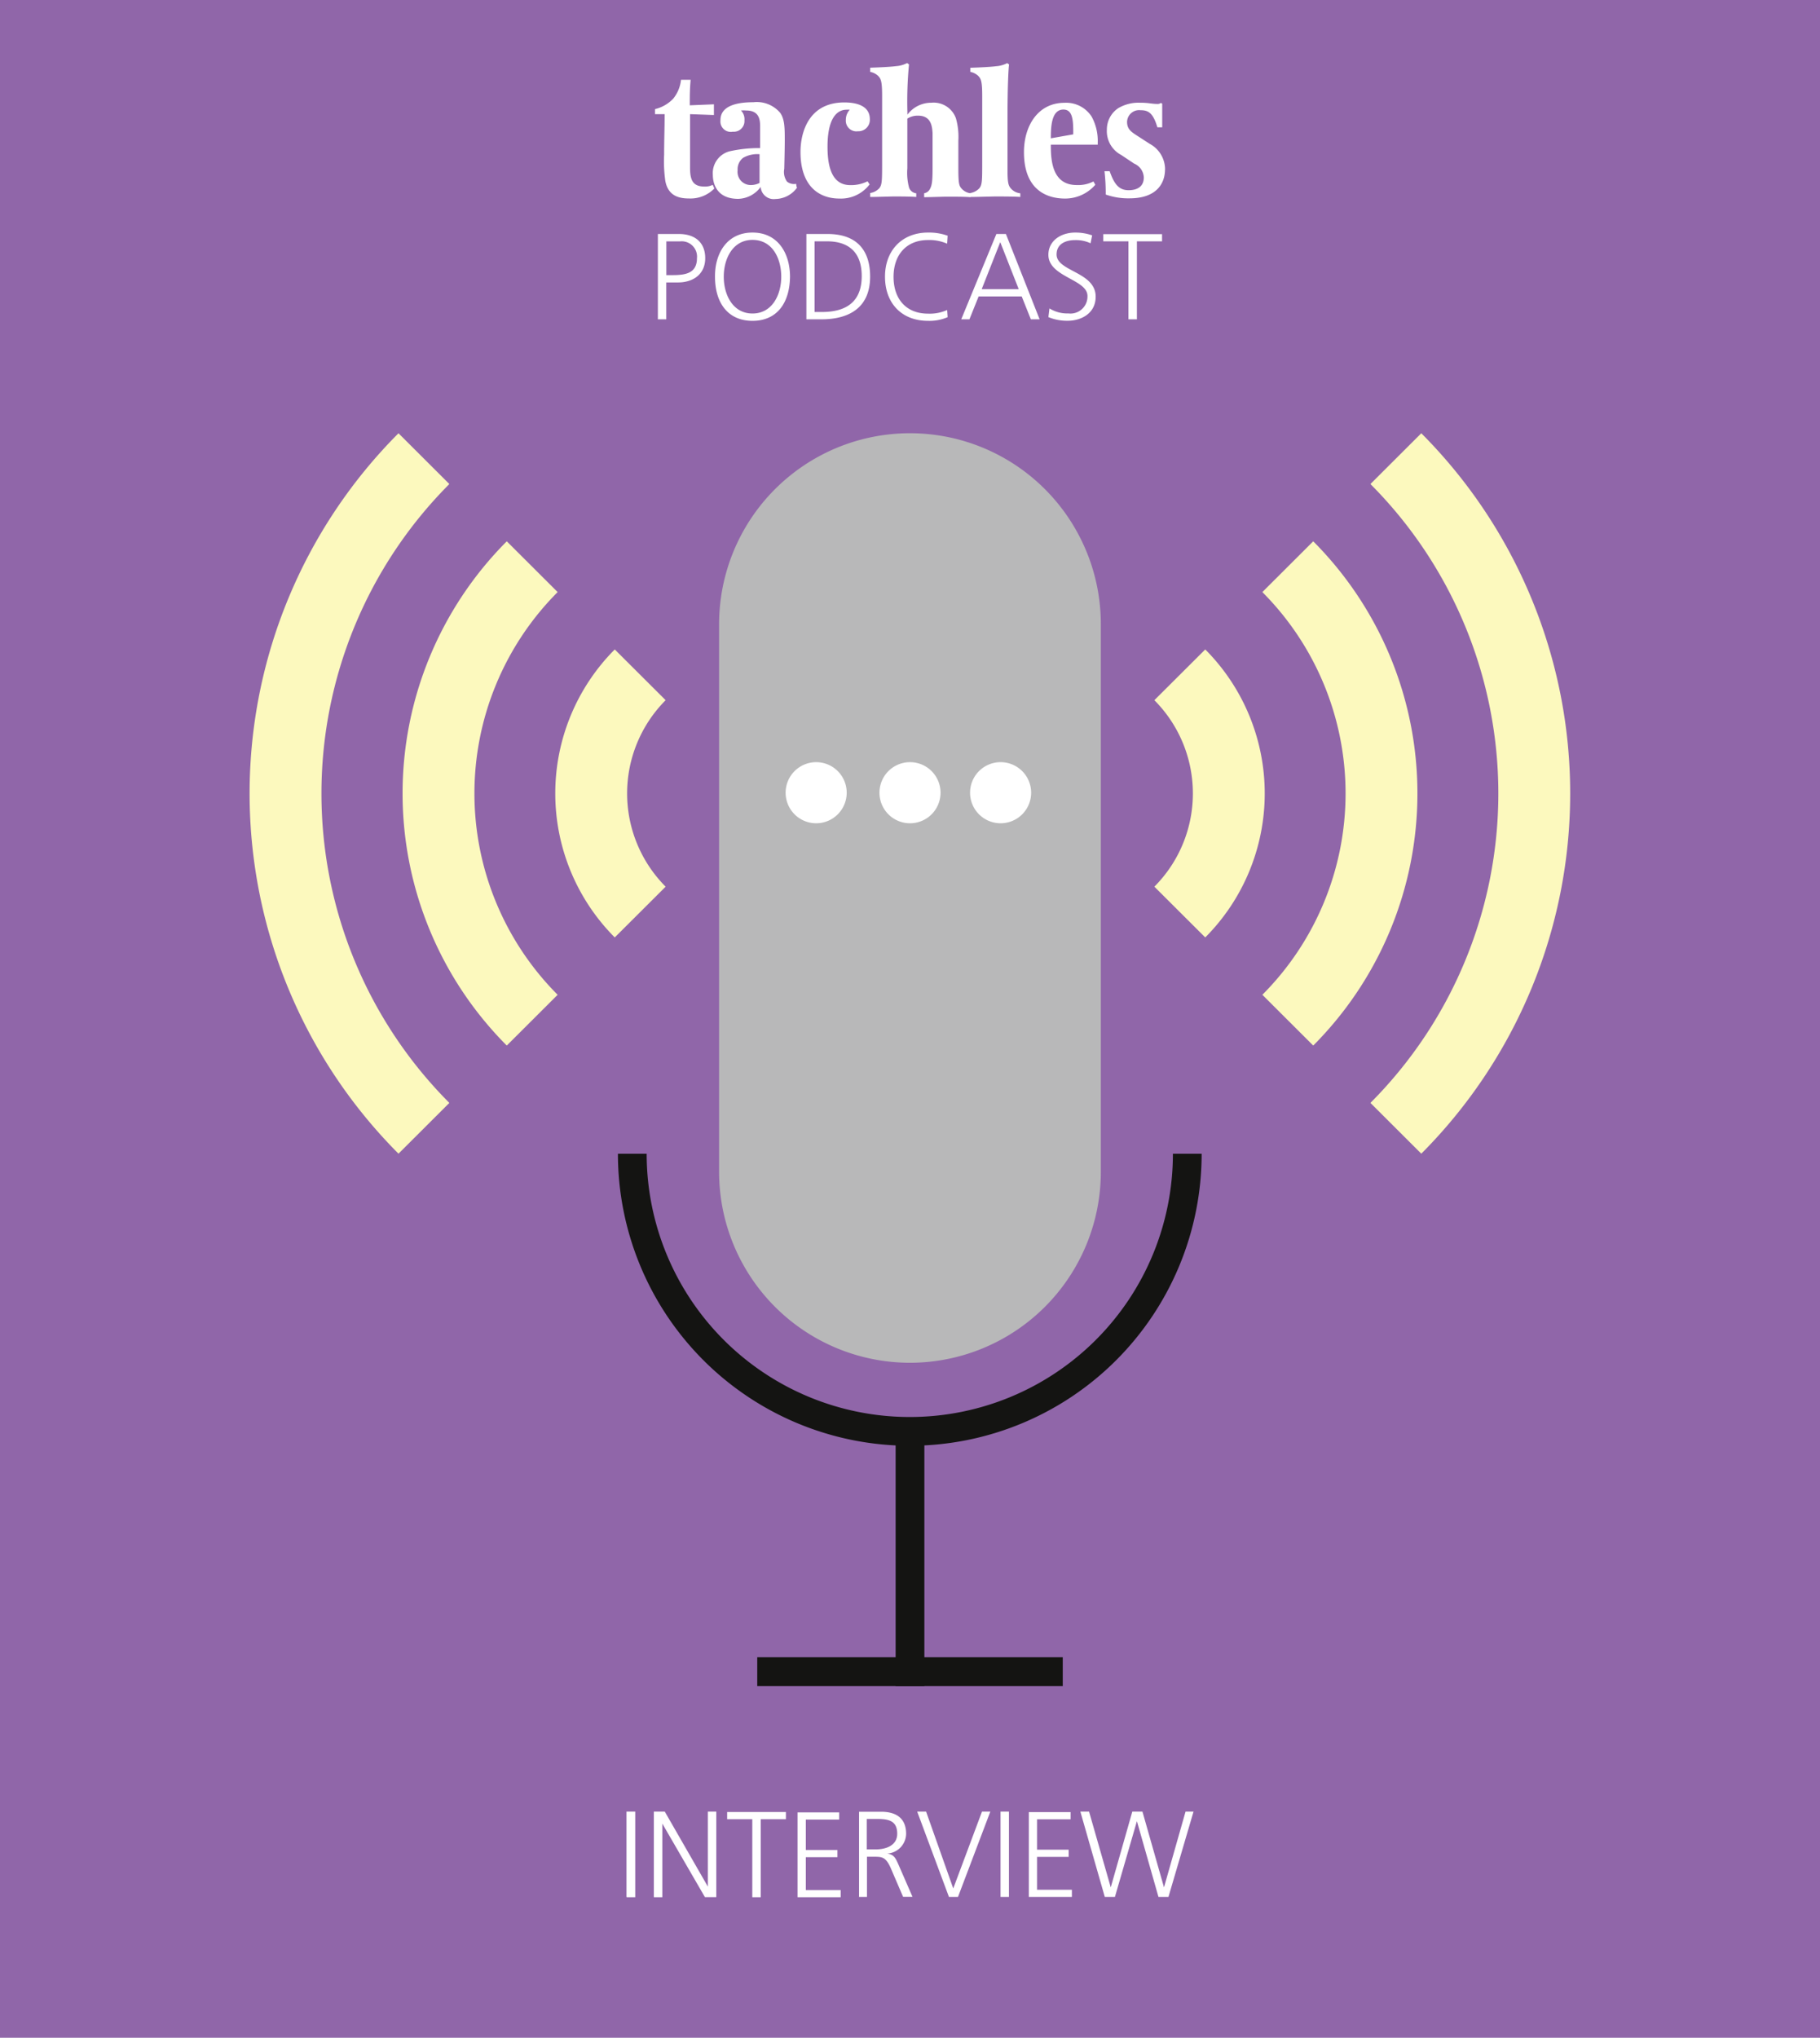
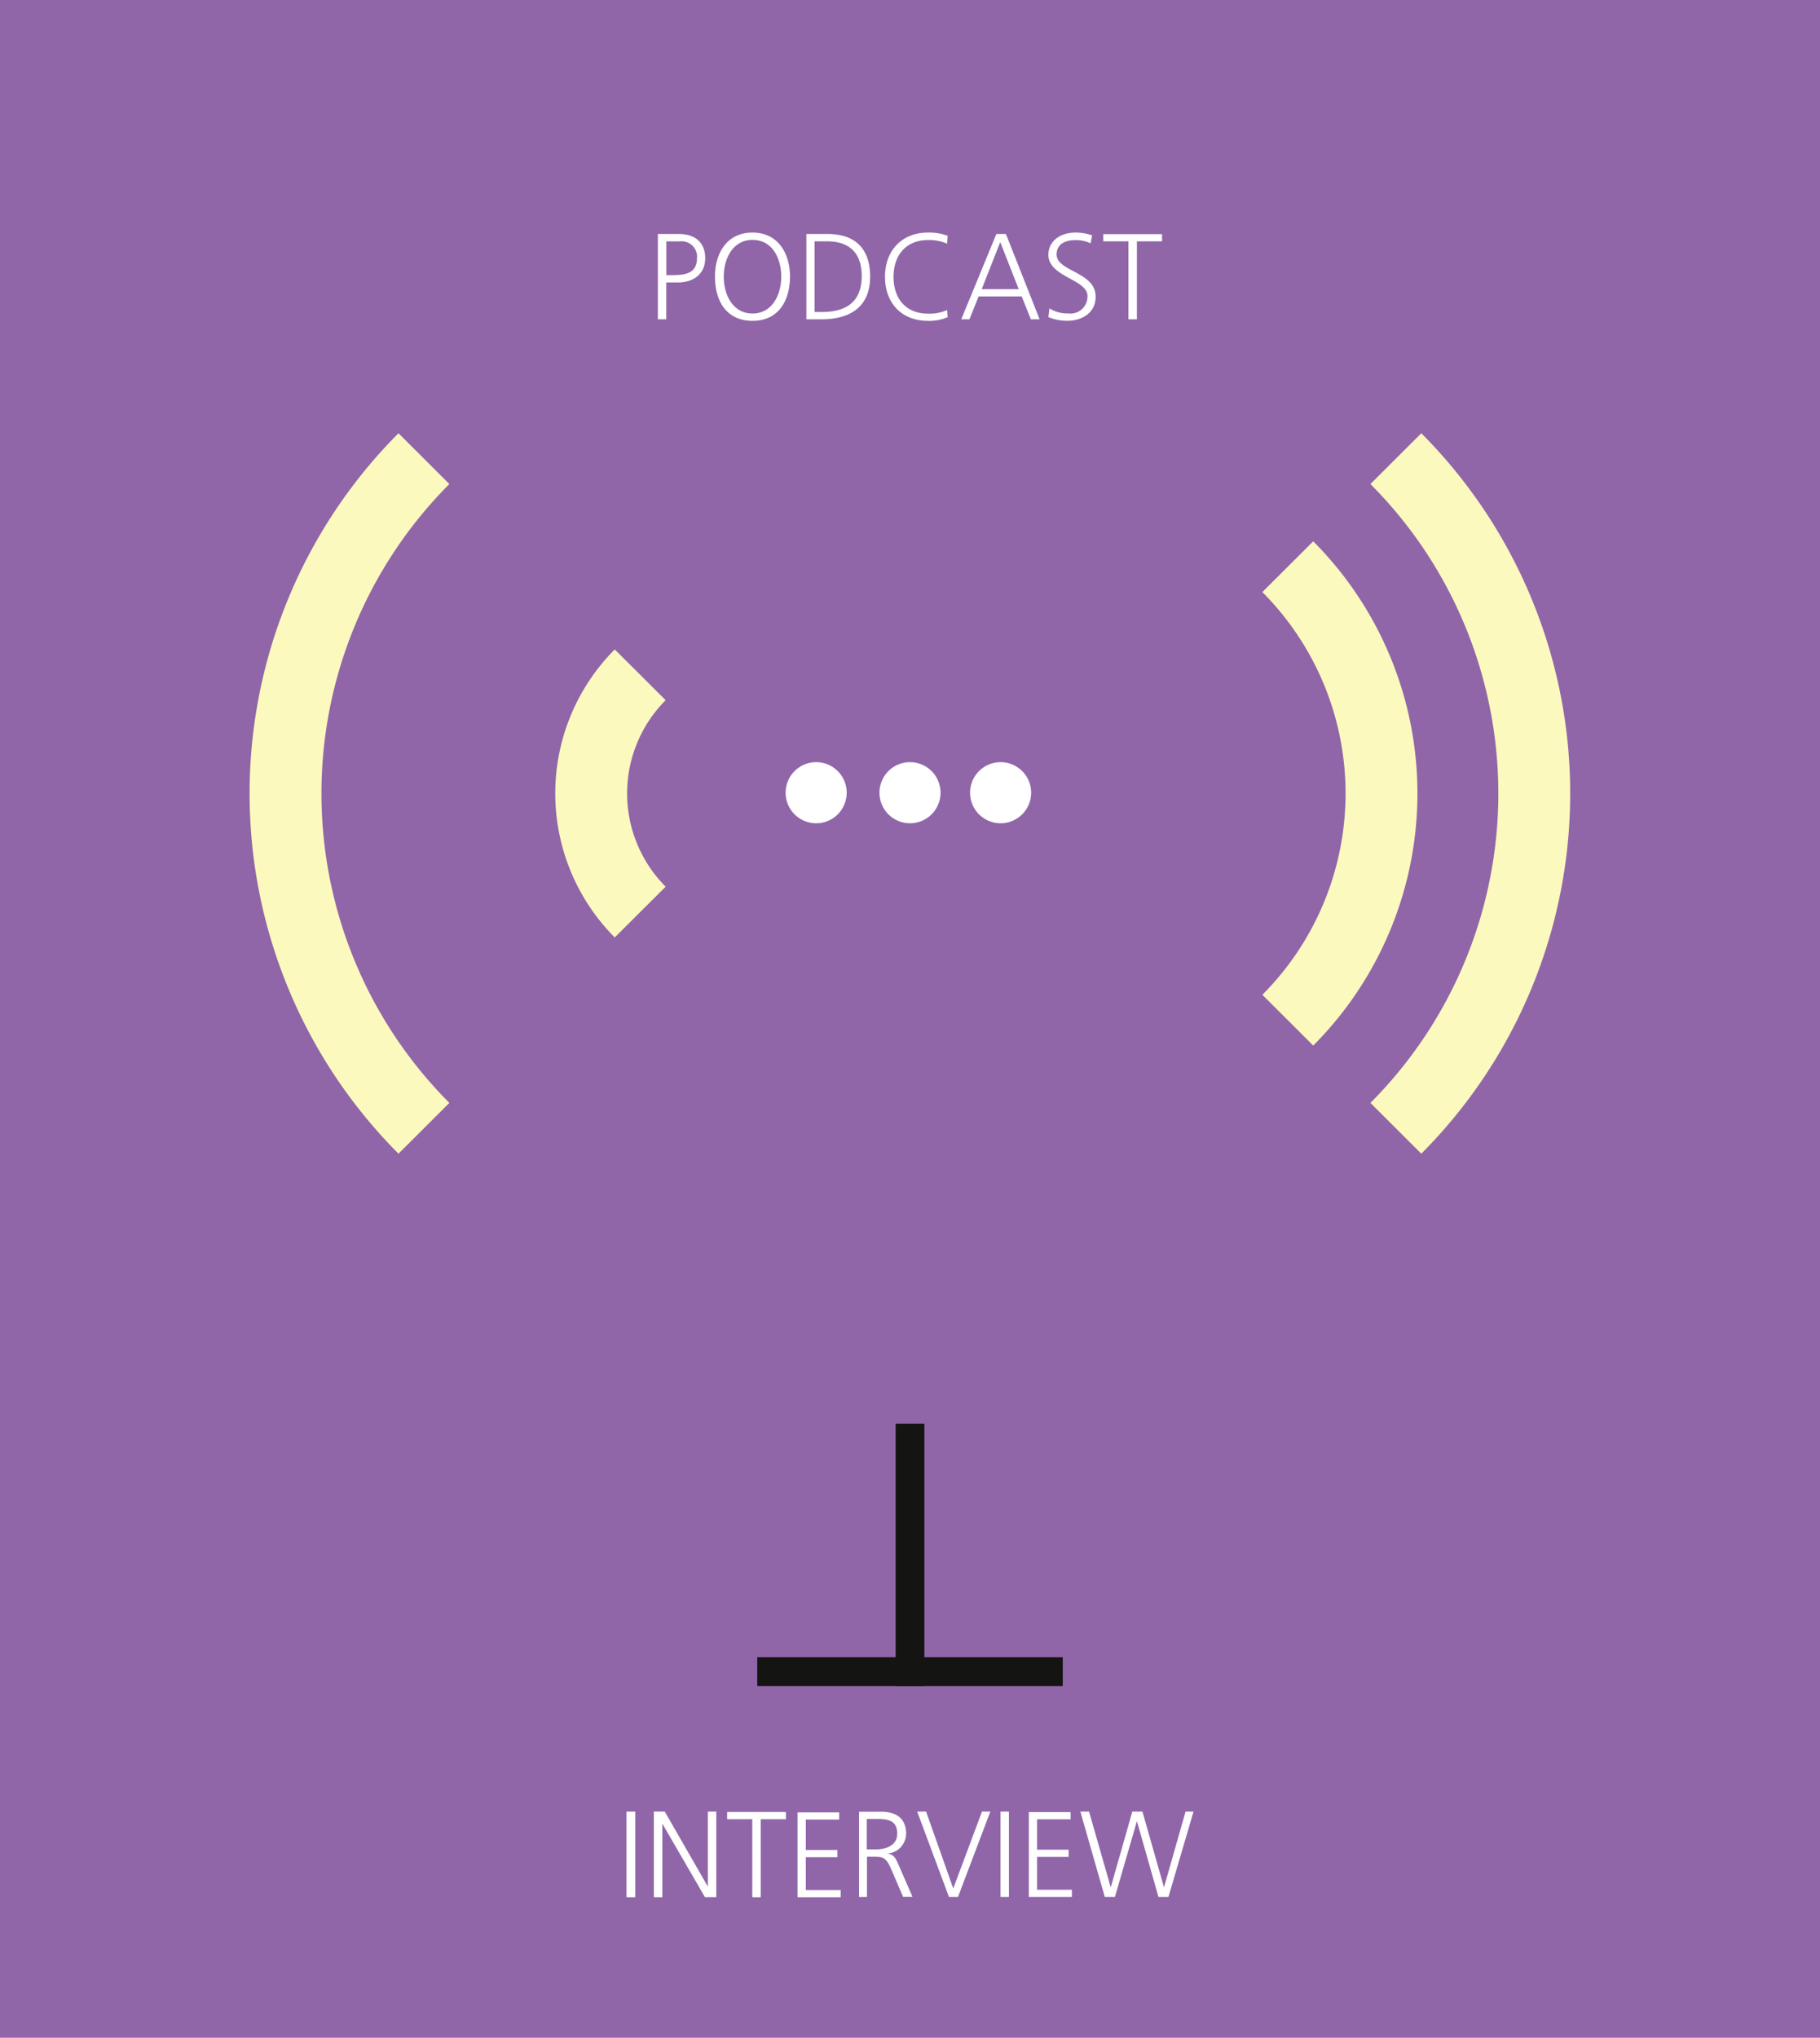
<svg xmlns="http://www.w3.org/2000/svg" id="Ebene_1" data-name="Ebene 1" viewBox="0 0 253.3 283.46">
  <defs>
    <style>.cls-1,.cls-4,.cls-6{fill:none;}.cls-2{fill:#9066a9;}.cls-3{clip-path:url(#clip-path);}.cls-4{stroke:#fcf9be;stroke-width:10px;}.cls-5{fill:#b8b8b9;}.cls-6{stroke:#141412;stroke-width:4px;}.cls-7{fill:#fff;}</style>
    <clipPath id="clip-path" transform="translate(0 0)">
      <rect class="cls-1" x="-24.08" y="-7" width="301.46" height="290.46" />
    </clipPath>
  </defs>
  <title>Tachles_Logo_Interview</title>
  <rect class="cls-2" width="253.3" height="283.46" />
  <g class="cls-3">
    <path class="cls-4" d="M59,63.8a65.94,65.94,0,0,0,0,93.15" transform="translate(0 0)" />
-     <path class="cls-4" d="M74.07,78.83a44.66,44.66,0,0,0,0,63.08" transform="translate(0 0)" />
    <path class="cls-4" d="M89.1,93.87a23.37,23.37,0,0,0,0,33" transform="translate(0 0)" />
    <path class="cls-4" d="M194.27,63.8a65.94,65.94,0,0,1,0,93.15" transform="translate(0 0)" />
    <path class="cls-4" d="M179.23,78.83a44.66,44.66,0,0,1,0,63.08" transform="translate(0 0)" />
-     <path class="cls-4" d="M164.2,93.87a23.37,23.37,0,0,1,0,33" transform="translate(0 0)" />
-     <path class="cls-5" d="M153.21,163V86.83a26.56,26.56,0,1,0-53.13,0V163a26.56,26.56,0,0,0,53.13,0" transform="translate(0 0)" />
-     <path class="cls-6" d="M88,160.49a38.62,38.62,0,0,0,77.24,0" transform="translate(0 0)" />
  </g>
  <line class="cls-6" x1="126.65" y1="198.05" x2="126.65" y2="234.53" />
  <line class="cls-6" x1="105.39" y1="232.53" x2="147.91" y2="232.53" />
  <g class="cls-3">
    <path class="cls-7" d="M113.59,114.52a4.25,4.25,0,1,0-4.25-4.25,4.25,4.25,0,0,0,4.25,4.25" transform="translate(0 0)" />
    <path class="cls-7" d="M126.65,114.52a4.25,4.25,0,1,0-4.25-4.25,4.25,4.25,0,0,0,4.25,4.25" transform="translate(0 0)" />
    <path class="cls-7" d="M139.26,114.52a4.25,4.25,0,1,0-4.25-4.25,4.25,4.25,0,0,0,4.25,4.25" transform="translate(0 0)" />
  </g>
  <rect class="cls-2" width="253.3" height="49.13" />
  <g class="cls-3">
-     <path class="cls-7" d="M162.15,23.63A4.05,4.05,0,0,0,160,20l-1.7-1.1c-0.82-.53-1.44-0.91-1.44-1.94a1.68,1.68,0,0,1,1.87-1.63c1.1,0,1.75.38,2.35,2.38h0.67c0-.43,0-0.86,0-1.61,0-.34,0-1.46,0-1.68l-0.19-.1a0.71,0.71,0,0,1-.48.14c-0.79,0-1.18-.17-2.42-0.17a5.56,5.56,0,0,0-3,.74,3.56,3.56,0,0,0-1.61,3,3.74,3.74,0,0,0,2,3.53l1.8,1.2a2.19,2.19,0,0,1,1.34,1.92c0,1.46-1.18,1.78-2.11,1.78-1.34,0-2-.82-2.64-2.64h-0.72a27.37,27.37,0,0,1,.17,3v0.24a9.4,9.4,0,0,0,3.31.53c3.91,0,4.94-2.23,4.94-4m-12.77-4.9-3.12.55c0-1.56.07-4,1.75-4,1.27,0,1.37,1.42,1.37,3.19v0.22Zm3.41,1.39V19.84a7.07,7.07,0,0,0-.84-3.6,4.21,4.21,0,0,0-3.79-1.94c-3.7,0-5.64,3.22-5.64,6.86,0,5.74,3.77,6.46,5.71,6.46a5.55,5.55,0,0,0,4.22-1.92l-0.26-.46a4.61,4.61,0,0,1-2.33.5c-3.36,0-3.6-3.31-3.6-5.5V20.12h6.53ZM142,27.44V26.89a2,2,0,0,1-1.44-.84c-0.24-.38-0.34-0.77-0.34-2.57V16.72c0-4.92.14-7.25,0.22-7.75l-0.26-.19a3.83,3.83,0,0,1-1.56.43c-0.82.12-2.81,0.19-3.58,0.22V10a2.28,2.28,0,0,1,1.08.53c0.43,0.43.58,0.82,0.58,2.83v9.12c0,2.62,0,3.24-.41,3.72a2.17,2.17,0,0,1-1.25.65v0.55c0.94,0,3-.07,3.5-0.07,0.94,0,2.76,0,3.46.07m-6.89,0V26.89a2,2,0,0,1-1.44-.86c-0.22-.38-0.29-0.82-0.29-2.64V19.55a9.4,9.4,0,0,0-.34-3.1,3.29,3.29,0,0,0-3.41-2.16,4.13,4.13,0,0,0-3.34,1.66V15.66a54.26,54.26,0,0,1,.22-6.7l-0.26-.19a3.83,3.83,0,0,1-1.56.43c-0.82.12-2.81,0.19-3.58,0.22V10a2.28,2.28,0,0,1,1.08.53c0.43,0.43.58,0.82,0.58,2.83v9.12c0,2.62,0,3.24-.41,3.72a2.17,2.17,0,0,1-1.25.65v0.55c0.94,0,2.78-.07,3.29-0.07,0.91,0,2.26,0,3.12.07V26.89a1.2,1.2,0,0,1-1-.79,8,8,0,0,1-.24-2.69V16.5a2.65,2.65,0,0,1,1.51-.41c1.87,0,1.94,1.63,2,2.4,0,0.46,0,1.7,0,2.42v2.59c0,1.8-.1,2.38-0.43,2.9a1.08,1.08,0,0,1-.74.48v0.55c0.74,0,2.64-.07,3.14-0.07,0.91,0,2.64,0,3.29.07m-14-1.75-0.31-.46a5.12,5.12,0,0,1-2.4.53c-2.35,0-3.17-2.14-3.17-5.33,0-5,2.06-5.16,2.69-5.16a2.33,2.33,0,0,1,.41,0,2.06,2.06,0,0,0-.55,1.42,1.48,1.48,0,0,0,1.68,1.58,1.59,1.59,0,0,0,1.66-1.68c0-2-2.11-2.33-3.55-2.33-5,0-6.1,4.22-6.1,6.89,0,4.75,2.57,6.48,5.42,6.48a5,5,0,0,0,4.22-2m-15.34-.17a2.65,2.65,0,0,1-1.25.29,1.83,1.83,0,0,1-1.8-2.06,2,2,0,0,1,.77-1.73,4,4,0,0,1,2.28-.5v4Zm5.16,0.55-0.07-.43a1.54,1.54,0,0,1-1.27-.31,2.31,2.31,0,0,1-.38-1.78s0.07-2.76.07-3.91c0-1.73,0-3-.65-3.89a4.27,4.27,0,0,0-3.72-1.46c-4.32,0-4.58,1.73-4.58,2.52A1.45,1.45,0,0,0,102,18.32a1.48,1.48,0,0,0,1.61-1.58,1.75,1.75,0,0,0-.48-1.37,4.45,4.45,0,0,1,.72,0c1.8,0,1.94,1.25,1.94,2.21V20.6a18.61,18.61,0,0,0-4.3.46,3.14,3.14,0,0,0-2.28,3.29c0,0.67.19,3.31,3.53,3.31A4,4,0,0,0,105.87,26a1.81,1.81,0,0,0,2.06,1.68,3.78,3.78,0,0,0,3-1.58m-11.5.14-0.24-.53a2.31,2.31,0,0,1-1.15.24c-1.68,0-2-1-2-2.59V15.88L99.36,16V14.51L96,14.65c0-1.25,0-2.21.12-3.55H94.78a5,5,0,0,1-1.08,2.62,5.16,5.16,0,0,1-2.54,1.46v0.7H92.5c0,2.06-.07,3.58-0.07,5.64a19.17,19.17,0,0,0,.17,3.67c0.41,2.14,2,2.42,3.34,2.42a4.64,4.64,0,0,0,3.48-1.39" transform="translate(0 0)" />
-   </g>
+     </g>
  <g class="cls-3">
    <path class="cls-7" d="M157.06,44.42h1.17V33.57h3.5v-1h-8.18v1h3.5V44.42Zm-11.15-.31a6.78,6.78,0,0,0,2.69.51c1.84,0,3.89-1,3.89-3.35,0-3.47-5.44-3.49-5.44-5.87,0-1.53,1.34-2,2.57-2a4.83,4.83,0,0,1,2.16.44L152,32.74a7.08,7.08,0,0,0-2.33-.39c-2.09,0-3.76,1.19-3.76,3.09,0,3.11,5.44,3.4,5.44,5.73a2.37,2.37,0,0,1-2.67,2.43,4.67,4.67,0,0,1-2.62-.7Zm-4.13-3.89h-5.15l2.58-6.54Zm-8,4.2h1.14l1.28-3.18h6l1.27,3.18h1.22L140,32.55h-1.33Zm-1.89-11.63a7.68,7.68,0,0,0-2.72-.44c-3.67,0-6,2.53-6,6.14s2.24,6.14,6,6.14a6.41,6.41,0,0,0,2.72-.51l-0.07-1a5.87,5.87,0,0,1-2.65.51c-3.13,0-4.81-2.12-4.81-5.12s1.73-5.12,4.81-5.12a6.15,6.15,0,0,1,2.65.51ZM112.23,44.42h2.07c3.93,0,6.8-1.65,6.8-5.95,0-3.47-1.68-5.92-5.93-5.92h-2.94V44.42Zm1.17-10.85h1.72c2.65,0,4.81,1.21,4.81,4.83s-2.19,5-5.56,5h-1V33.57Zm-8.67-.2c2.79,0,4,2.6,4,5.12s-1.26,5.12-4,5.12-4-2.6-4-5.12,1.26-5.12,4-5.12m-5.22,5.12c0,3.64,1.8,6.14,5.22,6.14s5.18-2.5,5.22-6.14c0-3.21-1.65-6.14-5.22-6.14s-5.25,2.92-5.22,6.14m-6.78-4.91h1.9A2.13,2.13,0,0,1,97,35.92c0,2.14-1.67,2.35-3.43,2.35H92.74V33.57ZM91.56,44.42h1.17V39.29h1.63c2.13,0,3.79-1.16,3.79-3.37s-1.44-3.37-3.67-3.37H91.56V44.42Zm65.5,0h1.17V33.57h3.5v-1h-8.18v1h3.5V44.42Zm-11.15-.31a6.78,6.78,0,0,0,2.69.51c1.84,0,3.89-1,3.89-3.35,0-3.47-5.44-3.49-5.44-5.87,0-1.53,1.34-2,2.57-2a4.83,4.83,0,0,1,2.16.44L152,32.74a7.08,7.08,0,0,0-2.33-.39c-2.09,0-3.76,1.19-3.76,3.09,0,3.11,5.44,3.4,5.44,5.73a2.37,2.37,0,0,1-2.67,2.43,4.67,4.67,0,0,1-2.62-.7Zm-4.13-3.89h-5.15l2.58-6.54Zm-8,4.2h1.14l1.28-3.18h6l1.27,3.18h1.22L140,32.55h-1.33Zm-1.89-11.63a7.68,7.68,0,0,0-2.72-.44c-3.67,0-6,2.53-6,6.14s2.24,6.14,6,6.14a6.41,6.41,0,0,0,2.72-.51l-0.07-1a5.87,5.87,0,0,1-2.65.51c-3.13,0-4.81-2.12-4.81-5.12s1.73-5.12,4.81-5.12a6.15,6.15,0,0,1,2.65.51ZM112.23,44.42h2.07c3.93,0,6.8-1.65,6.8-5.95,0-3.47-1.68-5.92-5.93-5.92h-2.94V44.42Zm1.17-10.85h1.72c2.65,0,4.81,1.21,4.81,4.83s-2.19,5-5.56,5h-1V33.57Zm-8.67-.2c2.79,0,4,2.6,4,5.12s-1.26,5.12-4,5.12-4-2.6-4-5.12,1.26-5.12,4-5.12m-5.22,5.12c0,3.64,1.8,6.14,5.22,6.14s5.18-2.5,5.22-6.14c0-3.21-1.65-6.14-5.22-6.14s-5.25,2.92-5.22,6.14m-6.78-4.91h1.9A2.13,2.13,0,0,1,97,35.92c0,2.14-1.67,2.35-3.43,2.35H92.74V33.57ZM91.56,44.42h1.17V39.29h1.63c2.13,0,3.79-1.16,3.79-3.37s-1.44-3.37-3.67-3.37H91.56V44.42Z" transform="translate(0 0)" />
    <path class="cls-7" d="M166.11,252H165l-3,10.54h0L159,252h-1.41l-3,10.54h0L151.57,252h-1.21l3.4,11.87h1.41l3.06-10.54h0l3,10.54h1.39Zm-22.93,11.87h6v-1h-4.85v-4.57h4.4v-1h-4.4v-4.23H149v-1h-5.81v11.87Zm-3.93,0h1.17V252h-1.17v11.87ZM137.83,252h-1.16l-4,10.69L128.89,252h-1.24l4.42,11.87h1.26Zm-18.34,11.87h1.17v-5.59h1c1.12,0,1.63.05,2.31,1.58l1.72,4H127l-2-4.59c-0.37-.8-0.58-1.31-1.53-1.43v0a2.8,2.8,0,0,0,2.64-2.74c0-2.18-1.38-3.08-3.49-3.08h-3.06v11.87Zm1.17-10.85h1.21c1.62,0,3,.12,3,2.06,0,1.65-1.58,2.18-3,2.18h-1.24v-4.23ZM111,263.91h6v-1h-4.85v-4.57h4.4v-1h-4.4v-4.23h4.64v-1H111v11.87Zm-6.29,0h1.17V253.06h3.5v-1h-8.18v1h3.5v10.85Zm-13.7,0h1.17V253.67h0l5.93,10.23h1.58V252H98.52v10.44h0l-6-10.44H91v11.87Zm-3.77,0h1.17V252H87.19v11.87ZM166.11,252H165l-3,10.54h0L159,252h-1.41l-3,10.54h0L151.57,252h-1.21l3.4,11.87h1.41l3.06-10.54h0l3,10.54h1.39Zm-22.93,11.87h6v-1h-4.85v-4.57h4.4v-1h-4.4v-4.23H149v-1h-5.81v11.87Zm-3.93,0h1.17V252h-1.17v11.87ZM137.83,252h-1.16l-4,10.69L128.89,252h-1.24l4.42,11.87h1.26Zm-18.34,11.87h1.17v-5.59h1c1.12,0,1.63.05,2.31,1.58l1.72,4H127l-2-4.59c-0.37-.8-0.58-1.31-1.53-1.43v0a2.8,2.8,0,0,0,2.64-2.74c0-2.18-1.38-3.08-3.49-3.08h-3.06v11.87Zm1.17-10.85h1.21c1.62,0,3,.12,3,2.06,0,1.65-1.58,2.18-3,2.18h-1.24v-4.23ZM111,263.91h6v-1h-4.85v-4.57h4.4v-1h-4.4v-4.23h4.64v-1H111v11.87Zm-6.29,0h1.17V253.06h3.5v-1h-8.18v1h3.5v10.85Zm-13.7,0h1.17V253.67h0l5.93,10.23h1.58V252H98.52v10.44h0l-6-10.44H91v11.87Zm-3.77,0h1.17V252H87.19v11.87Z" transform="translate(0 0)" />
  </g>
</svg>